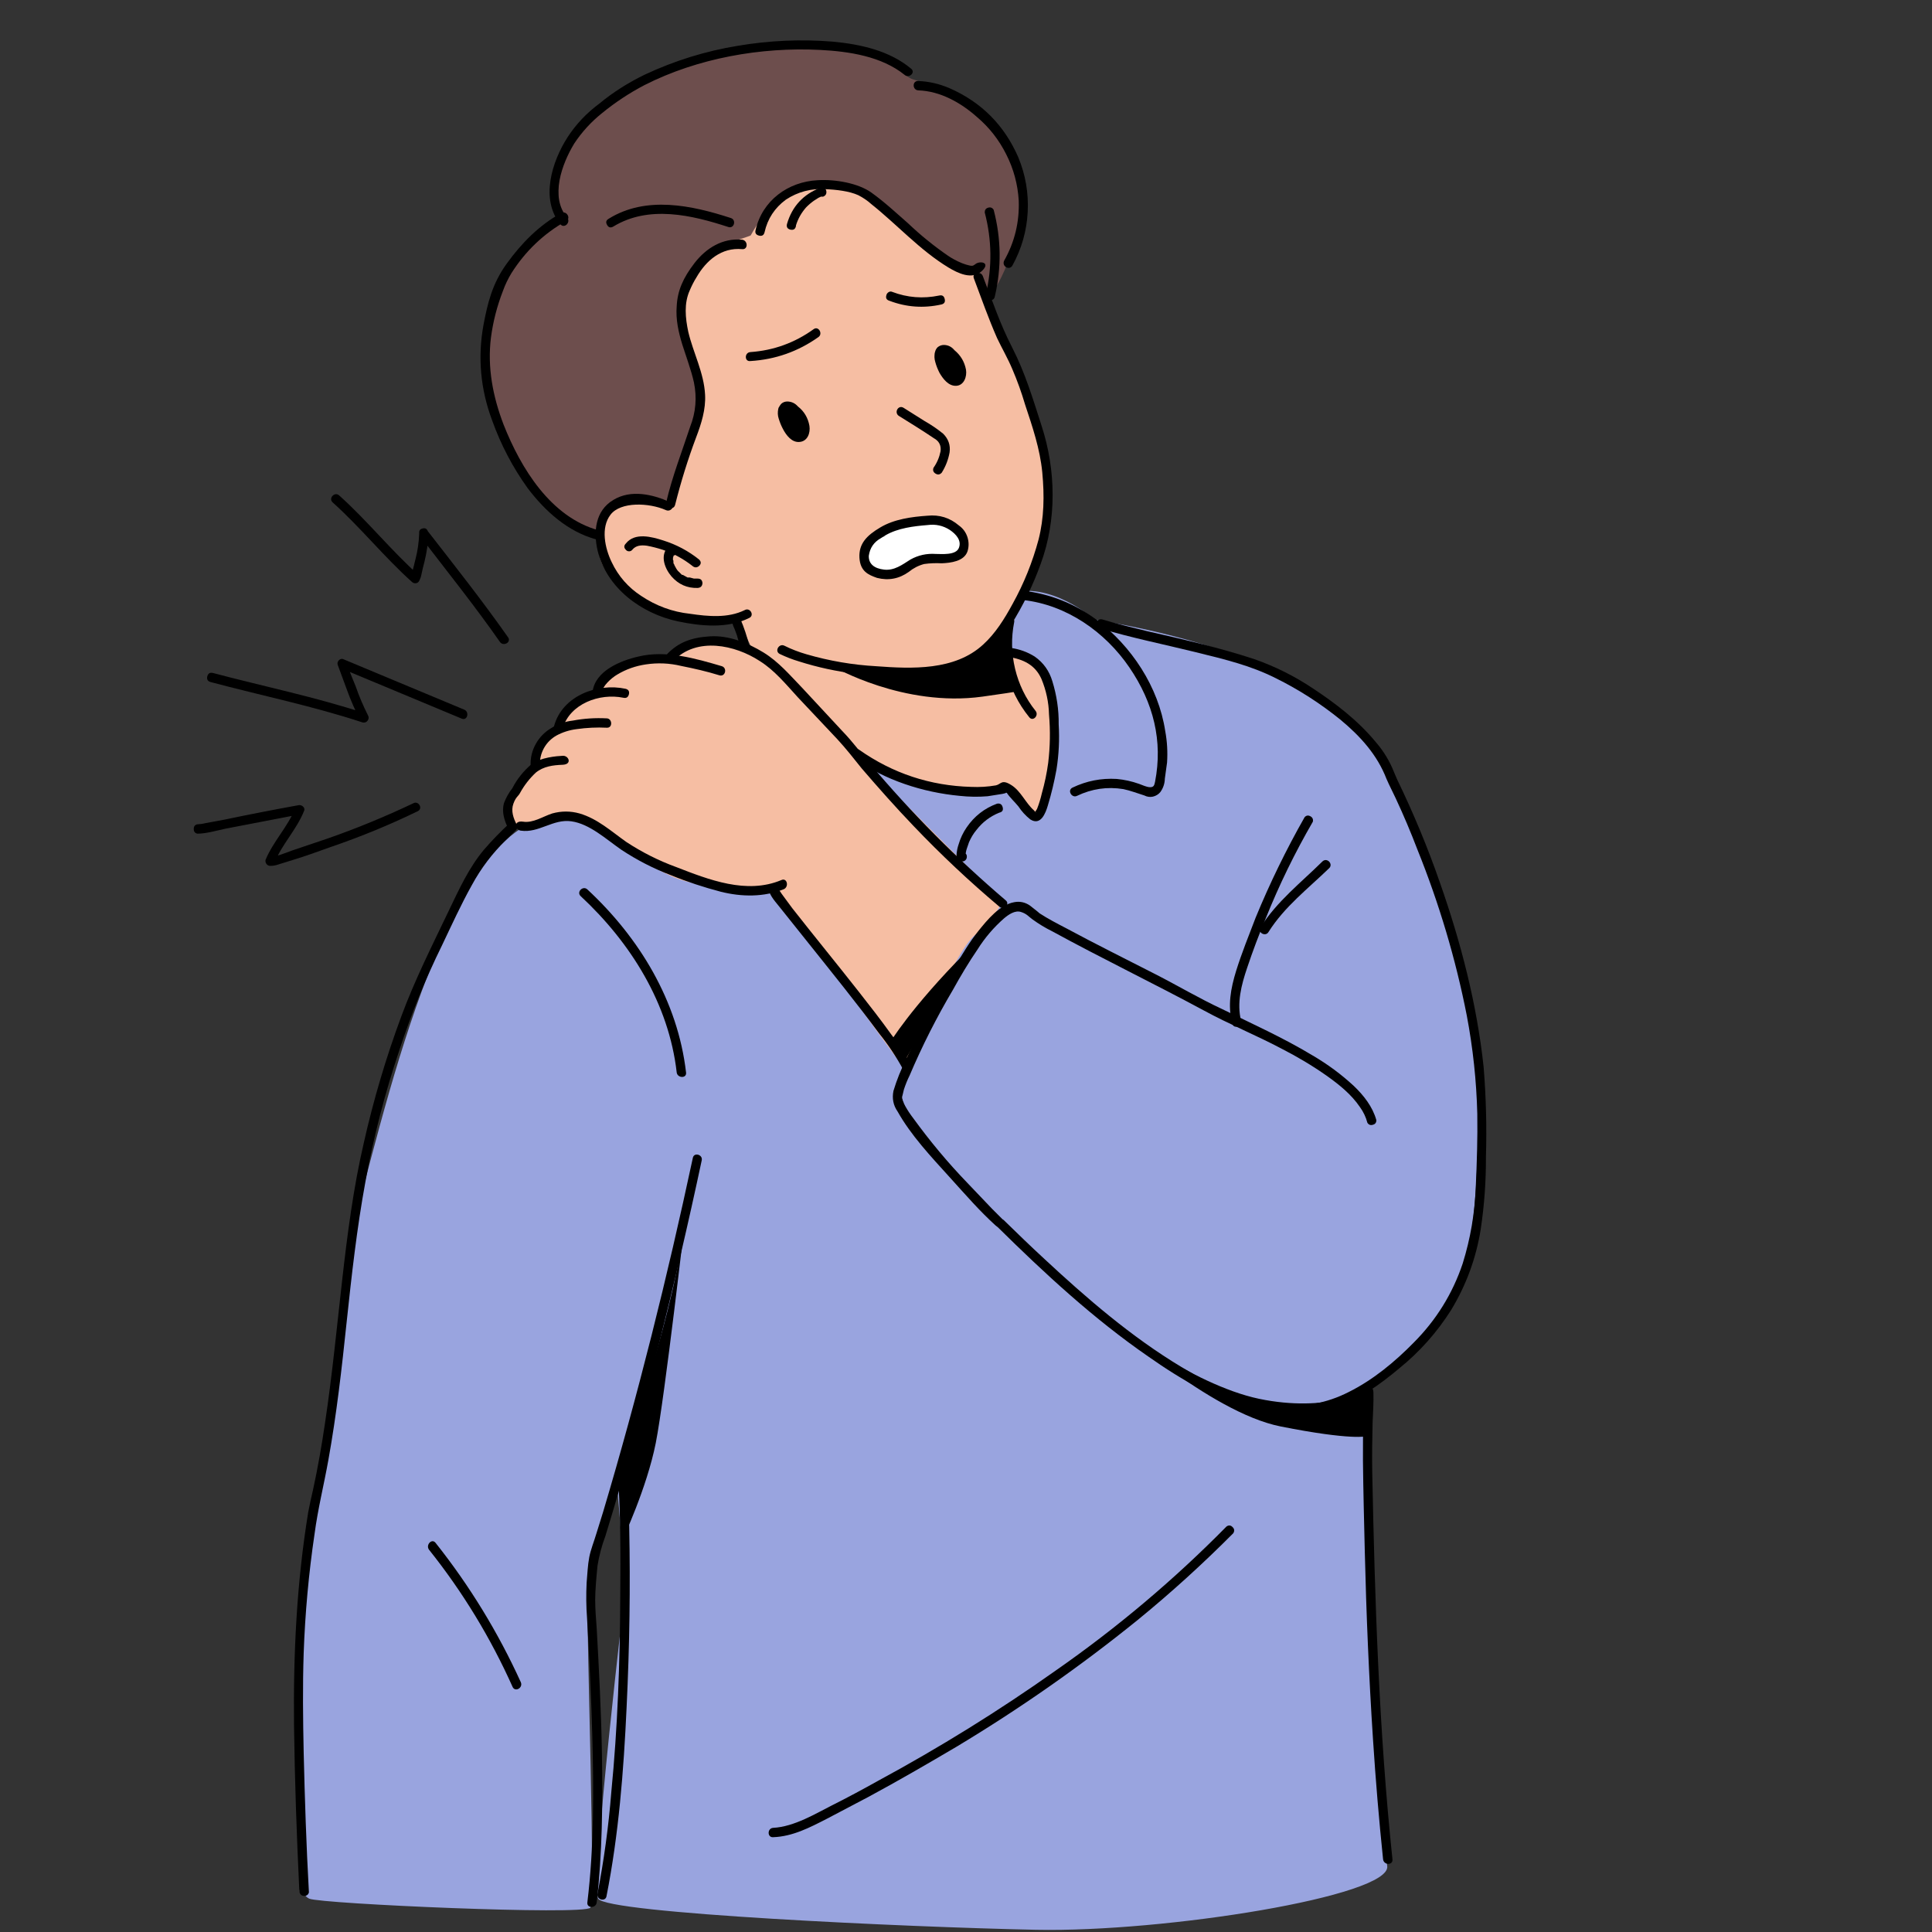
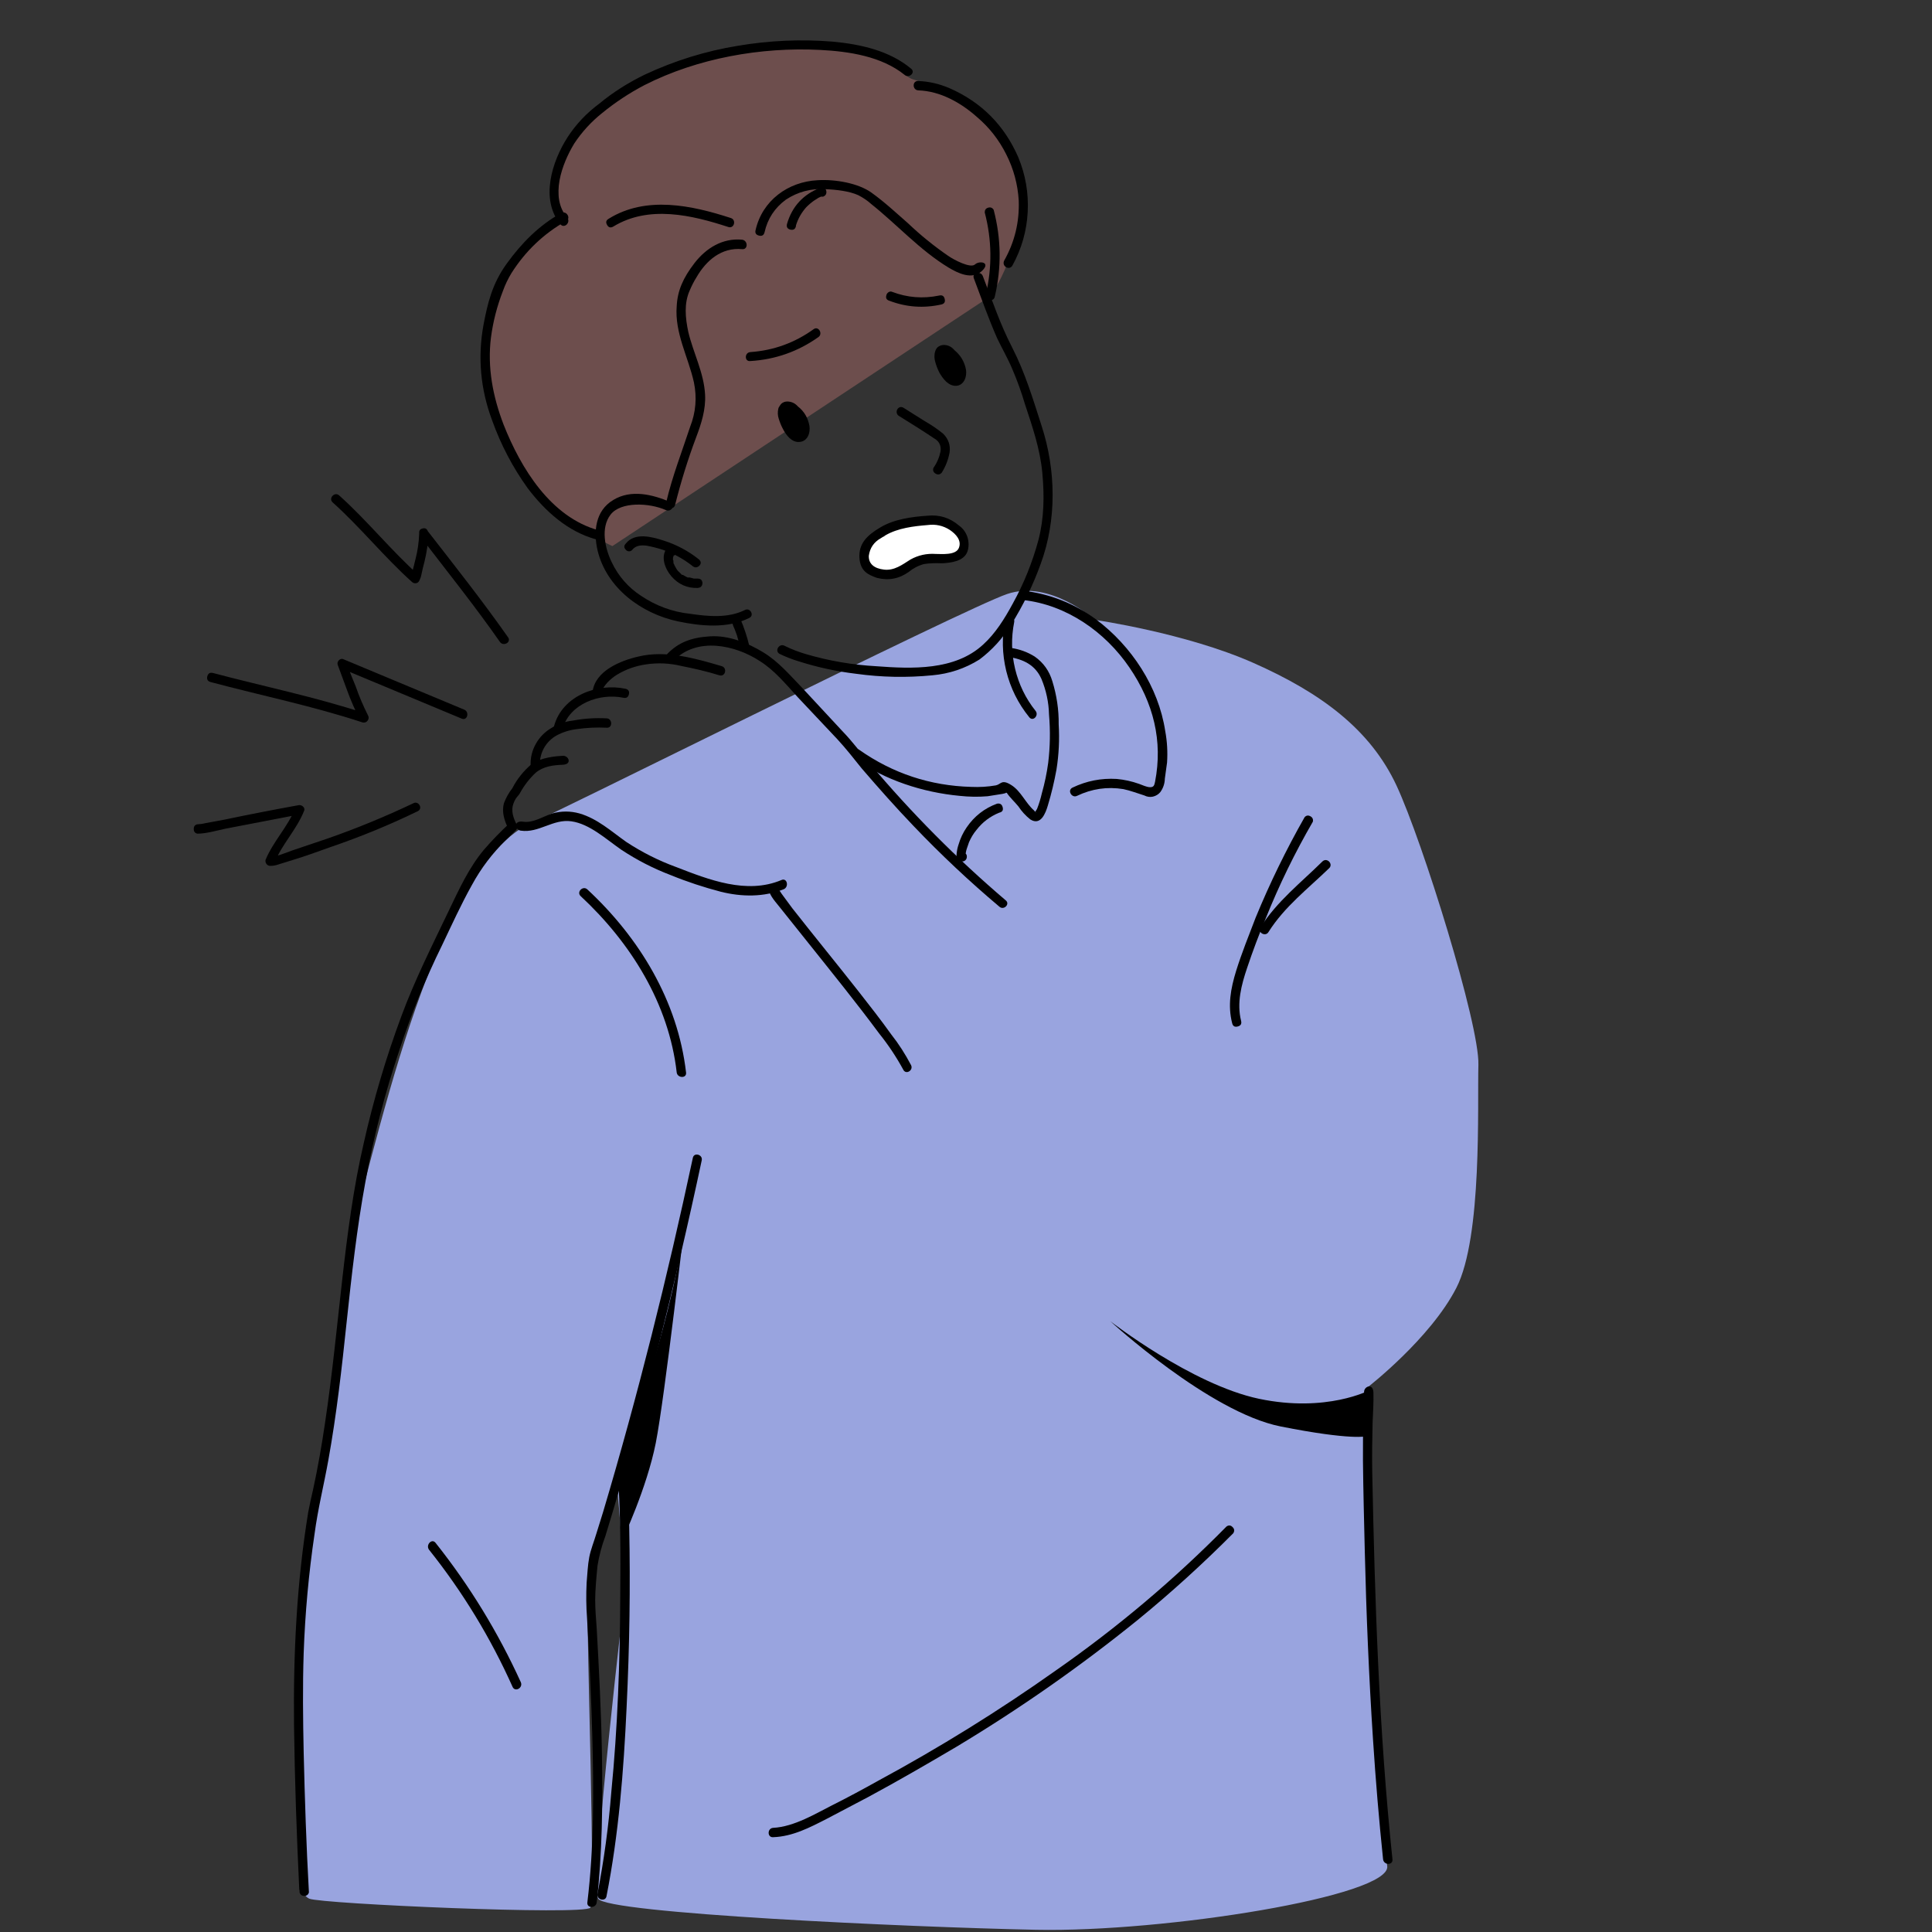
<svg xmlns="http://www.w3.org/2000/svg" version="1.0" preserveAspectRatio="xMidYMid meet" height="100" viewBox="0 0 75 75" zoomAndPan="magnify" width="100">
  <rect x="0" y="0" width="75" height="75" fill="#333333" stroke="none" />
  <defs>
    <clipPath id="19bde7098e">
      <path clip-rule="nonzero" d="M 11 22 L 57.75 22 L 57.75 75 L 11 75 Z M 11 22" />
    </clipPath>
    <clipPath id="099d98e50a">
      <path clip-rule="nonzero" d="M 18 1.516 L 40 1.516 L 40 22 L 18 22 Z M 18 1.516" />
    </clipPath>
    <clipPath id="e8dc59af8e">
-       <path clip-rule="nonzero" d="M 34 24 L 57.75 24 L 57.75 55 L 34 55 Z M 34 24" />
-     </clipPath>
+       </clipPath>
    <clipPath id="9a1ef45635">
      <path clip-rule="nonzero" d="M 21 1.516 L 36 1.516 L 36 9 L 21 9 Z M 21 1.516" />
    </clipPath>
    <clipPath id="ca212822aa">
      <path clip-rule="nonzero" d="M 7.5 31 L 17 31 L 17 34 L 7.5 34 Z M 7.5 31" />
    </clipPath>
  </defs>
  <g clip-path="url(#19bde7098e)">
    <path fill-rule="nonzero" fill-opacity="1" d="M 20.613 31.957 C 20.613 31.957 18.93 32.523 17.406 35.926 C 15.883 39.324 14.98 42.758 14.023 46.406 C 13.066 50.055 12.762 55.973 12.398 57.148 C 12.035 58.324 11.441 65.289 11.543 68.895 C 11.645 72.5 11.543 73.504 12.008 73.707 C 12.473 73.91 22.715 74.359 22.918 74.055 C 23.121 73.75 22.773 63.43 22.816 62.613 C 22.859 61.801 23.934 57.395 23.934 57.395 L 24.281 61.598 C 24.281 61.598 22.918 73.141 23.223 73.707 C 23.527 74.273 35.207 74.812 40.215 74.914 C 45.219 75.016 54.012 73.605 53.852 72.441 C 53.691 71.277 53.605 70.363 53.605 70.363 L 53.098 53.848 C 53.098 53.848 55.52 51.973 56.535 49.996 C 57.551 48.02 57.348 42.902 57.391 41.332 C 57.434 39.762 55.23 32.684 54.215 30.5 C 53.199 28.32 51.285 26.898 48.656 25.734 C 46.031 24.57 42.492 24.062 42.492 24.062 C 42.492 24.062 40.766 22.492 39.098 23.059 C 37.426 23.625 20.625 32.043 20.613 31.957 Z M 20.613 31.957" fill="#99a4df" />
  </g>
  <g clip-path="url(#099d98e50a)">
    <path fill-rule="nonzero" fill-opacity="1" d="M 23.773 21.199 C 23.773 21.199 20.336 19.715 19.336 16.312 C 18.332 12.91 19.234 10.035 21.859 8.566 C 21.859 8.566 20.539 5.527 24.848 3.246 C 27.531 1.82 31.188 1.574 33.363 1.98 C 34.656 2.227 35.062 2.953 35.41 3.07 C 36.383 3.375 39.098 4.262 39.504 6.895 C 39.91 9.523 38.441 11.5 38.441 11.5 Z M 23.773 21.199" fill="#6d4e4d" />
  </g>
-   <path fill-rule="nonzero" fill-opacity="1" d="M 29.145 9.133 C 29.086 9.234 26.676 9.598 26.457 11.922 C 26.242 14.25 27.344 14.148 26.953 16.242 C 26.559 18.336 25.938 19.453 25.938 19.453 C 25.938 19.453 24.516 18.887 23.816 19.484 C 23.121 20.078 22.977 21.504 23.602 22.246 C 24.223 22.984 25.297 24.078 26.879 24.078 C 28.461 24.078 28.723 24.18 28.723 24.18 L 29.215 25.238 C 29.215 25.238 27.824 24.602 27.039 24.918 C 26.254 25.238 26.051 25.543 26.051 25.543 C 26.051 25.543 24.688 25.59 24.051 25.98 C 23.68 26.238 23.422 26.582 23.281 27.012 C 23.281 27.012 22.047 27.145 21.598 28.203 C 21.598 28.203 20.613 28.773 20.816 29.832 C 20.816 29.832 19.652 30.852 19.652 31.605 C 19.652 32.363 20.496 32.059 20.613 31.957 C 20.727 31.855 21.801 31.492 22.367 31.707 C 22.934 31.926 24.586 33.336 26.039 34.004 C 27.488 34.676 29.984 34.355 29.984 34.355 C 29.984 34.355 34.918 41.316 35.062 41.391 C 35.207 41.461 37.035 36.926 37.848 36.301 C 38.66 35.676 38.906 34.879 38.98 35.023 C 39.051 35.168 33.117 29.164 33.117 29.164 C 33.117 29.164 34.961 30.328 36.816 30.602 C 38.676 30.879 39.008 30.473 39.152 30.648 C 39.301 30.82 39.922 31.809 40.168 31.637 C 40.418 31.461 41.055 29.09 41.055 27.828 C 41.055 26.562 40.418 25.805 39.965 25.66 C 39.684 25.582 39.414 25.477 39.152 25.34 L 39.504 23.305 C 39.504 23.305 40.734 21.285 40.734 19.527 C 40.734 17.766 40.215 15.805 39.504 14.32 C 38.793 12.84 37.805 10.297 37.805 10.297 C 37.805 10.297 36.789 10.512 35.73 9.352 C 34.672 8.188 31.508 4.93 29.145 9.133 Z M 29.145 9.133" fill="#f6bea3" />
  <path fill-rule="nonzero" fill-opacity="1" d="M 41.809 30.895 C 42.383 30.621 42.98 30.531 43.609 30.633 C 43.883 30.691 44.145 30.793 44.422 30.879 C 44.527 30.934 44.641 30.949 44.754 30.926 C 44.871 30.898 44.969 30.84 45.043 30.75 C 45.156 30.594 45.215 30.418 45.219 30.227 L 45.305 29.602 C 45.332 29.191 45.309 28.785 45.234 28.379 C 44.973 26.664 43.926 25.078 42.551 24.047 C 41.703 23.426 40.762 23.055 39.719 22.93 C 39.488 22.914 39.488 23.262 39.719 23.293 C 41.402 23.48 42.898 24.527 43.84 25.906 C 44.785 27.289 45.145 28.773 44.84 30.344 C 44.812 30.473 44.797 30.559 44.652 30.559 C 44.508 30.559 44.348 30.473 44.219 30.43 C 43.934 30.328 43.645 30.266 43.348 30.238 C 42.746 30.203 42.176 30.316 41.637 30.574 C 41.418 30.676 41.605 30.996 41.809 30.895 Z M 41.809 30.895" fill="#000000" />
  <path fill-rule="nonzero" fill-opacity="1" d="M 33.176 29.441 C 34.336 30.285 35.832 30.762 37.254 30.895 C 37.617 30.934 37.977 30.941 38.34 30.91 L 38.805 30.836 C 38.879 30.828 38.953 30.812 39.023 30.793 C 39.066 30.762 39.082 30.793 39.039 30.777 L 39.082 30.777 C 39.211 30.969 39.387 31.125 39.531 31.301 C 39.66 31.496 39.812 31.664 39.996 31.809 C 40.402 32.07 40.59 31.562 40.676 31.273 C 40.816 30.812 40.926 30.348 41.012 29.875 C 41.105 29.293 41.133 28.707 41.098 28.117 C 41.105 27.547 41.02 26.988 40.852 26.445 C 40.734 26.047 40.508 25.727 40.168 25.488 C 39.883 25.309 39.574 25.199 39.242 25.152 C 39.008 25.121 38.906 25.457 39.141 25.5 C 39.719 25.59 40.184 25.805 40.43 26.359 C 40.613 26.801 40.711 27.262 40.723 27.738 C 40.777 28.367 40.766 28.992 40.691 29.613 C 40.637 30.012 40.555 30.406 40.445 30.793 C 40.398 31 40.336 31.203 40.258 31.402 L 40.168 31.547 C 40.156 31.562 40.215 31.504 40.227 31.535 C 40.242 31.562 40.156 31.492 40.141 31.461 C 39.809 31.172 39.633 30.707 39.254 30.473 C 38.879 30.238 38.863 30.445 38.66 30.488 C 38.344 30.543 38.023 30.562 37.703 30.547 C 36.109 30.504 34.656 30.023 33.352 29.105 C 33.16 28.977 32.988 29.281 33.176 29.426 Z M 33.176 29.441" fill="#000000" />
  <path fill-rule="nonzero" fill-opacity="1" d="M 37.18 33.219 L 37.297 33.105 L 37.426 33.105 L 37.457 33.133 L 37.484 33.219 C 37.484 33.129 37.5 33.043 37.527 32.957 L 37.617 32.695 C 37.691 32.523 37.785 32.363 37.906 32.219 C 38.141 31.914 38.438 31.691 38.793 31.547 C 38.91 31.523 38.957 31.449 38.922 31.332 C 38.891 31.219 38.816 31.176 38.703 31.199 C 38.215 31.379 37.824 31.684 37.527 32.117 C 37.387 32.32 37.281 32.543 37.211 32.785 C 37.172 32.898 37.148 33.016 37.137 33.133 C 37.109 33.309 37.195 33.469 37.398 33.438 C 37.465 33.418 37.508 33.375 37.527 33.309 C 37.551 33.195 37.508 33.121 37.398 33.09 C 37.281 33.055 37.207 33.098 37.18 33.219 Z M 37.18 33.219" fill="#000000" />
  <path fill-rule="nonzero" fill-opacity="1" d="M 39.039 34.949 C 37.137 33.328 35.383 31.559 33.77 29.645 C 33.422 29.238 33.105 28.801 32.727 28.41 L 31.145 26.707 C 30.668 26.215 30.23 25.691 29.637 25.328 C 29.043 24.965 28.301 24.656 27.562 24.703 C 26.82 24.746 26.328 24.949 25.906 25.383 C 25.746 25.559 25.996 25.805 26.152 25.645 C 27.055 24.715 28.535 25.035 29.492 25.66 C 30.07 26.023 30.508 26.562 30.973 27.07 L 32.508 28.699 C 32.844 29.062 33.148 29.453 33.453 29.832 C 34.105 30.59 34.773 31.344 35.469 32.07 C 36.52 33.172 37.629 34.215 38.793 35.195 C 38.965 35.355 39.227 35.094 39.039 34.949 Z M 39.039 34.949" fill="#000000" />
  <path fill-rule="nonzero" fill-opacity="1" d="M 28.027 25.863 C 26.996 25.559 25.848 25.227 24.777 25.488 C 24.094 25.645 23.105 26.039 23.004 26.852 C 22.977 27.07 23.34 27.07 23.367 26.852 C 23.398 26.637 23.715 26.328 23.965 26.184 C 24.305 25.98 24.672 25.852 25.066 25.793 C 25.527 25.723 25.988 25.742 26.445 25.852 C 26.953 25.953 27.445 26.066 27.926 26.215 C 28.156 26.285 28.242 25.938 28.027 25.863 Z M 28.027 25.863" fill="#000000" />
  <path fill-rule="nonzero" fill-opacity="1" d="M 24.281 26.738 C 23.195 26.504 21.832 27.012 21.512 28.176 C 21.477 28.289 21.516 28.359 21.629 28.395 C 21.738 28.43 21.812 28.391 21.844 28.277 C 22.121 27.316 23.281 26.898 24.195 27.086 C 24.312 27.113 24.383 27.07 24.414 26.953 C 24.441 26.84 24.398 26.766 24.281 26.738 Z M 24.281 26.738" fill="#000000" />
  <path fill-rule="nonzero" fill-opacity="1" d="M 23.559 27.887 C 23.113 27.863 22.672 27.891 22.238 27.973 C 21.93 28.008 21.645 28.109 21.379 28.277 C 21.133 28.426 20.938 28.629 20.797 28.883 C 20.656 29.137 20.59 29.41 20.598 29.703 C 20.582 29.934 20.945 29.934 20.961 29.703 C 20.949 29.465 21.004 29.246 21.117 29.039 C 21.234 28.832 21.395 28.672 21.598 28.555 C 21.844 28.422 22.105 28.34 22.383 28.305 C 22.773 28.25 23.164 28.23 23.559 28.25 C 23.789 28.262 23.773 27.898 23.559 27.887 Z M 23.559 27.887" fill="#000000" />
  <path fill-rule="nonzero" fill-opacity="1" d="M 20.219 32.246 C 20.918 32.348 21.469 31.781 22.18 31.883 C 22.891 31.984 23.512 32.566 24.121 32.988 C 24.73 33.391 25.371 33.719 26.051 33.977 C 26.68 34.234 27.324 34.445 27.98 34.617 C 28.793 34.82 29.652 34.832 30.434 34.516 C 30.637 34.414 30.551 34.062 30.332 34.164 C 28.984 34.73 27.52 34.152 26.242 33.656 C 25.559 33.406 24.918 33.082 24.312 32.684 C 23.73 32.273 23.195 31.781 22.496 31.578 C 22.145 31.48 21.793 31.48 21.438 31.578 C 21.074 31.695 20.699 31.957 20.309 31.898 C 19.914 31.84 19.988 32.219 20.219 32.246 Z M 20.219 32.246" fill="#000000" />
  <path fill-rule="nonzero" fill-opacity="1" d="M 29.84 34.5 C 29.855 34.762 30.145 35.051 30.289 35.242 L 31.391 36.621 C 32.32 37.785 33.25 38.934 34.133 40.125 C 34.484 40.562 34.793 41.027 35.062 41.52 C 35.164 41.738 35.469 41.551 35.367 41.348 C 35.145 40.926 34.891 40.527 34.598 40.156 C 34.191 39.586 33.77 39.051 33.336 38.496 C 32.48 37.406 31.609 36.344 30.754 35.254 L 30.348 34.703 L 30.23 34.527 L 30.188 34.469 C 30.188 34.457 30.203 34.469 30.203 34.5 C 30.188 34.266 29.824 34.266 29.84 34.5 Z M 29.84 34.5" fill="#000000" />
  <g clip-path="url(#e8dc59af8e)">
-     <path fill-rule="nonzero" fill-opacity="1" d="M 42.707 24.395 C 43.914 24.758 45.16 25.008 46.395 25.312 C 47.629 25.617 48.543 25.836 49.527 26.328 C 50.426 26.773 51.262 27.312 52.039 27.941 C 52.809 28.582 53.461 29.297 53.824 30.238 C 53.938 30.5 54.07 30.75 54.184 30.996 C 54.488 31.648 54.766 32.305 55.027 32.988 C 55.867 35.074 56.508 37.219 56.941 39.426 C 57.18 40.688 57.316 41.957 57.348 43.234 C 57.363 44.18 57.332 45.141 57.289 46.086 C 57.25 47.098 57.082 48.086 56.781 49.051 C 56.387 50.223 55.754 51.242 54.883 52.117 C 54.156 52.859 53.301 53.57 52.355 54.039 C 51.496 54.477 50.59 54.641 49.629 54.531 C 48.281 54.387 47.004 53.762 45.855 53.062 C 43.926 51.902 42.188 50.402 40.547 48.875 C 40.012 48.383 39.488 47.875 38.965 47.363 C 38.848 47.25 38.602 47.363 38.676 47.539 L 38.676 47.496 L 38.762 47.336 L 38.906 47.336 C 38.949 47.352 38.98 47.395 38.938 47.352 L 38.516 46.93 L 37.559 45.926 C 36.797 45.137 36.098 44.297 35.453 43.41 C 35.336 43.258 35.23 43.098 35.137 42.93 C 35.105 42.875 35.082 42.816 35.062 42.758 C 35.047 42.73 35.035 42.699 35.035 42.668 C 35.02 42.641 35.02 42.641 35.02 42.625 C 35.016 42.59 35.02 42.559 35.035 42.523 C 35.047 42.453 35.078 42.363 35.09 42.293 C 35.152 42.105 35.223 41.926 35.309 41.754 C 35.797 40.605 36.359 39.496 36.992 38.426 C 37.281 37.902 37.602 37.363 37.949 36.855 C 38.234 36.402 38.578 36 38.98 35.648 C 39.152 35.504 39.402 35.328 39.633 35.402 C 39.863 35.473 39.938 35.59 40.082 35.691 C 40.324 35.867 40.582 36.023 40.852 36.156 C 42.797 37.219 44.785 38.176 46.727 39.223 C 47.715 39.762 48.758 40.184 49.746 40.707 C 50.359 41.02 50.949 41.371 51.516 41.77 C 51.98 42.102 52.457 42.48 52.793 42.977 C 52.926 43.16 53.023 43.363 53.082 43.586 C 53.133 43.664 53.203 43.691 53.293 43.664 C 53.387 43.641 53.43 43.578 53.43 43.484 C 53.285 42.961 52.938 42.523 52.559 42.16 C 52.066 41.703 51.531 41.309 50.949 40.969 C 49.816 40.285 48.613 39.746 47.426 39.164 C 46.555 38.758 45.727 38.266 44.871 37.828 C 43.711 37.234 42.535 36.652 41.375 36.027 C 41.039 35.852 40.676 35.664 40.359 35.457 L 40.258 35.371 L 39.98 35.152 C 39.797 35.027 39.594 34.98 39.371 35.023 C 38.805 35.125 38.328 35.707 37.98 36.141 C 37.629 36.578 37.34 37.074 37.051 37.551 C 36.359 38.703 35.734 39.891 35.18 41.113 C 34.977 41.512 34.812 41.922 34.684 42.348 C 34.625 42.641 34.676 42.906 34.844 43.148 C 35.367 44.078 36.137 44.895 36.848 45.68 C 37.559 46.465 38.008 46.988 38.645 47.57 C 38.734 47.641 38.805 47.715 38.938 47.656 C 38.996 47.617 39.023 47.566 39.023 47.496 L 39.023 47.453 L 38.719 47.625 C 40.547 49.43 42.461 51.203 44.594 52.672 C 45.855 53.559 47.266 54.387 48.773 54.75 C 49.812 55.02 50.844 54.988 51.863 54.648 C 52.777 54.312 53.574 53.746 54.316 53.121 C 55.113 52.477 55.785 51.719 56.332 50.855 C 56.918 49.887 57.301 48.844 57.48 47.727 C 57.621 46.793 57.688 45.852 57.684 44.906 C 57.719 43.742 57.688 42.582 57.594 41.418 C 57.332 38.977 56.711 36.578 55.898 34.266 C 55.426 32.902 54.871 31.57 54.242 30.27 L 54.129 30.008 C 53.957 29.562 53.715 29.16 53.402 28.801 C 52.719 27.973 51.848 27.305 50.965 26.723 C 50.258 26.25 49.5 25.871 48.699 25.59 C 47.324 25.137 45.914 24.816 44.508 24.496 C 43.926 24.352 43.363 24.223 42.797 24.047 C 42.68 24.02 42.605 24.062 42.578 24.18 C 42.551 24.293 42.594 24.367 42.707 24.395 Z M 42.707 24.395" fill="#000000" />
-   </g>
+     </g>
  <path fill-rule="nonzero" fill-opacity="1" d="M 49.238 36.188 C 49.863 35.195 50.777 34.5 51.602 33.699 C 51.762 33.539 51.516 33.277 51.34 33.438 C 50.5 34.266 49.57 34.992 48.934 35.996 C 48.801 36.199 49.121 36.375 49.238 36.188 Z M 49.238 36.188" fill="#000000" />
  <path fill-rule="nonzero" fill-opacity="1" d="M 11.992 73.461 C 11.891 71.656 11.832 69.84 11.789 68.035 C 11.762 66.742 11.746 65.465 11.789 64.168 C 11.844 62.621 11.984 61.078 12.211 59.547 C 12.34 58.574 12.574 57.645 12.746 56.684 C 13.066 54.91 13.27 53.105 13.457 51.32 C 13.648 49.531 13.852 47.684 14.184 45.883 C 14.5 44.145 14.941 42.438 15.504 40.766 C 15.961 39.371 16.512 38.012 17.16 36.695 C 17.535 35.91 17.898 35.109 18.32 34.355 C 18.672 33.707 19.113 33.125 19.641 32.609 L 20.031 32.23 C 20.086 32.164 20.098 32.094 20.059 32.012 C 19.93 31.766 19.828 31.477 19.93 31.199 C 20.031 30.922 20.117 30.922 20.191 30.777 C 20.352 30.484 20.555 30.223 20.801 29.992 C 21.105 29.746 21.469 29.703 21.844 29.688 C 22.223 29.672 22.078 29.324 21.844 29.34 C 21.613 29.352 20.988 29.398 20.625 29.672 C 20.32 29.934 20.07 30.246 19.887 30.602 C 19.75 30.777 19.645 30.965 19.566 31.172 C 19.465 31.52 19.582 31.867 19.742 32.188 L 19.77 31.969 C 19.422 32.293 19.094 32.629 18.785 32.988 C 18.203 33.684 17.824 34.516 17.434 35.328 C 16.781 36.695 16.098 38.047 15.578 39.457 C 14.984 41.059 14.5 42.691 14.125 44.355 C 13.719 46.102 13.488 47.887 13.285 49.676 C 13.082 51.465 12.895 53.398 12.617 55.242 C 12.488 56.117 12.34 56.973 12.152 57.832 C 12.082 58.121 12.023 58.414 11.965 58.703 C 11.516 61.453 11.383 64.215 11.414 66.988 C 11.441 69.098 11.516 71.219 11.617 73.344 C 11.629 73.379 11.633 73.418 11.629 73.461 C 11.656 73.551 11.719 73.598 11.812 73.598 C 11.906 73.598 11.969 73.551 11.992 73.461 Z M 11.992 73.461" fill="#000000" />
  <path fill-rule="nonzero" fill-opacity="1" d="M 16.652 60.156 C 17.961 61.797 19.043 63.574 19.902 65.492 C 20.004 65.695 20.309 65.523 20.219 65.305 C 19.336 63.367 18.234 61.562 16.91 59.895 C 16.766 59.707 16.52 59.969 16.652 60.156 Z M 16.652 60.156" fill="#000000" />
  <path fill-rule="nonzero" fill-opacity="1" d="M 26.895 44.953 C 25.906 49.574 24.762 54.168 23.41 58.703 L 23.152 59.531 C 23.062 59.836 22.934 60.145 22.875 60.449 C 22.816 60.754 22.801 61.117 22.773 61.438 C 22.75 61.898 22.754 62.359 22.789 62.816 C 22.875 64.328 22.949 65.84 22.992 67.367 C 23.051 69.52 23.062 71.699 22.801 73.852 C 22.773 74.086 23.137 74.086 23.164 73.852 C 23.383 71.945 23.398 70.016 23.367 68.094 C 23.34 66.465 23.254 64.84 23.164 63.211 C 23.137 62.848 23.105 62.469 23.105 62.105 C 23.105 61.742 23.152 61.219 23.195 60.781 C 23.258 60.391 23.359 60.008 23.5 59.633 C 24.238 57.234 24.906 54.809 25.531 52.367 C 26.152 49.922 26.719 47.496 27.242 45.039 C 27.285 44.82 26.938 44.719 26.895 44.953 Z M 26.895 44.953" fill="#000000" />
  <path fill-rule="nonzero" fill-opacity="1" d="M 23.965 56.93 C 24.094 58.617 24.094 60.316 24.078 62.004 C 24.066 64.535 23.977 67.062 23.73 69.578 C 23.625 70.902 23.445 72.215 23.195 73.516 C 23.152 73.75 23.5 73.836 23.543 73.617 C 24.02 71.207 24.211 68.734 24.324 66.293 C 24.441 63.852 24.473 61.609 24.426 59.27 C 24.398 58.5 24.383 57.715 24.324 56.93 C 24.312 56.699 23.949 56.699 23.965 56.93 Z M 23.965 56.93" fill="#000000" />
  <path fill-rule="nonzero" fill-opacity="1" d="M 30.012 71.32 C 30.77 71.293 31.434 70.945 32.09 70.609 L 33.715 69.754 C 34.875 69.129 36.004 68.473 37.137 67.805 C 39.594 66.328 41.934 64.691 44.16 62.891 C 45.457 61.832 46.695 60.707 47.875 59.52 C 47.93 59.434 47.922 59.352 47.848 59.281 C 47.777 59.207 47.699 59.199 47.613 59.258 C 45.574 61.328 43.363 63.191 40.98 64.852 C 38.77 66.418 36.473 67.84 34.09 69.129 C 33.496 69.461 32.902 69.781 32.293 70.086 C 31.684 70.391 30.84 70.914 30.012 70.957 C 29.781 70.973 29.781 71.336 30.012 71.32 Z M 30.012 71.32" fill="#000000" />
  <path fill-rule="nonzero" fill-opacity="1" d="M 52.953 54.051 C 52.965 54.371 52.938 54.691 52.922 55.012 C 52.91 55.578 52.91 56.145 52.91 56.711 C 52.922 57.875 52.953 59.039 52.98 60.188 C 53.039 62.645 53.141 65.102 53.301 67.543 C 53.402 69.098 53.531 70.641 53.691 72.18 C 53.723 72.414 54.082 72.414 54.055 72.18 C 53.531 67.18 53.371 62.164 53.27 57.148 C 53.258 56.496 53.27 55.855 53.285 55.199 C 53.301 54.824 53.328 54.43 53.316 54.051 C 53.301 53.676 52.938 53.82 52.953 54.051 Z M 52.953 54.051" fill="#000000" />
  <path fill-rule="nonzero" fill-opacity="1" d="M 30.262 25.383 C 30.504 25.5 30.754 25.598 31.016 25.676 C 31.738 25.906 32.48 26.066 33.234 26.156 C 34.219 26.293 35.207 26.312 36.195 26.215 C 36.852 26.156 37.461 25.953 38.023 25.602 C 38.512 25.234 38.918 24.789 39.242 24.266 C 39.715 23.512 40.102 22.719 40.402 21.883 C 41.027 20.18 40.996 18.246 40.43 16.516 C 40.098 15.484 39.793 14.469 39.301 13.508 C 38.805 12.547 38.516 11.648 38.152 10.715 C 38.066 10.5 37.719 10.586 37.805 10.805 C 38.094 11.574 38.371 12.359 38.703 13.117 C 38.895 13.523 39.125 13.914 39.301 14.336 C 39.492 14.781 39.656 15.238 39.793 15.703 C 40.082 16.574 40.371 17.418 40.461 18.336 C 40.547 19.25 40.531 20.109 40.316 20.949 C 40.082 21.82 39.75 22.648 39.312 23.438 C 38.996 24.02 38.645 24.586 38.168 25.02 C 37.066 26.039 35.395 25.965 34.02 25.863 C 33.098 25.812 32.191 25.656 31.305 25.398 C 31.008 25.312 30.723 25.203 30.449 25.066 C 30.246 24.965 30.059 25.27 30.262 25.383 Z M 30.262 25.383" fill="#000000" />
  <path fill-rule="nonzero" fill-opacity="1" d="M 26.039 19.496 C 25.328 19.191 24.5 18.988 23.805 19.41 C 23.105 19.832 23.035 20.633 23.195 21.359 C 23.543 22.824 24.891 23.816 26.312 24.121 C 27.215 24.309 28.242 24.41 29.086 23.988 C 29.301 23.887 29.113 23.566 28.91 23.684 C 28.258 24.004 27.488 23.93 26.793 23.828 C 26.102 23.754 25.469 23.52 24.891 23.133 C 24.387 22.805 24.004 22.367 23.746 21.824 C 23.484 21.285 23.309 20.484 23.703 19.977 C 24.094 19.469 25.195 19.512 25.848 19.801 C 26.066 19.902 26.242 19.586 26.039 19.496 Z M 26.039 19.496" fill="#000000" />
  <path fill-rule="nonzero" fill-opacity="1" d="M 24.543 21.344 C 24.688 21.168 24.891 21.156 25.109 21.184 C 25.32 21.223 25.527 21.277 25.734 21.344 C 26.148 21.488 26.531 21.695 26.879 21.969 C 26.965 22.043 27.055 22.043 27.141 21.969 C 27.223 21.887 27.223 21.805 27.141 21.723 C 26.723 21.387 26.258 21.141 25.746 20.98 C 25.297 20.836 24.645 20.66 24.297 21.098 C 24.215 21.18 24.215 21.262 24.297 21.344 C 24.328 21.383 24.371 21.402 24.422 21.402 C 24.469 21.402 24.512 21.383 24.543 21.344 Z M 24.543 21.344" fill="#000000" />
  <path fill-rule="nonzero" fill-opacity="1" d="M 25.922 21.242 C 25.617 21.574 25.805 22.07 26.066 22.375 C 26.336 22.684 26.672 22.836 27.082 22.824 C 27.199 22.816 27.262 22.754 27.27 22.637 C 27.262 22.52 27.199 22.461 27.082 22.461 L 26.922 22.461 C 26.953 22.461 26.895 22.449 26.895 22.449 L 26.777 22.418 L 26.691 22.418 L 26.504 22.316 L 26.473 22.316 L 26.355 22.199 C 26.309 22.16 26.273 22.109 26.242 22.055 C 26.227 22.02 26.207 21.984 26.184 21.953 C 26.168 21.926 26.199 21.969 26.184 21.938 C 26.168 21.91 26.168 21.895 26.152 21.883 C 26.141 21.867 26.141 21.809 26.141 21.766 C 26.141 21.723 26.125 21.781 26.125 21.734 L 26.125 21.648 C 26.137 21.633 26.141 21.613 26.141 21.59 C 26.152 21.59 26.152 21.574 26.152 21.562 L 26.184 21.562 C 26.266 21.48 26.266 21.398 26.184 21.312 C 26.098 21.23 26.008 21.23 25.922 21.312 Z M 25.922 21.242" fill="#000000" />
  <path fill-rule="nonzero" fill-opacity="1" d="M 36.426 13.711 C 36.402 13.809 36.406 13.906 36.441 14.004 C 36.488 14.223 36.578 14.422 36.715 14.598 C 36.773 14.672 36.84 14.734 36.918 14.785 C 37.008 14.836 37.098 14.844 37.195 14.816 C 37.324 14.742 37.387 14.629 37.383 14.48 C 37.383 14.301 37.328 14.137 37.223 13.988 C 37.125 13.848 37.008 13.723 36.875 13.609 C 36.824 13.574 36.773 13.547 36.715 13.523 C 36.645 13.512 36.574 13.523 36.512 13.566 C 36.461 13.602 36.43 13.648 36.426 13.711 Z M 36.426 13.711" fill="#000000" />
  <path fill-rule="nonzero" fill-opacity="1" d="M 36.297 13.668 C 36.262 13.801 36.27 13.93 36.309 14.059 C 36.348 14.203 36.402 14.336 36.469 14.469 C 36.602 14.699 36.816 14.992 37.121 14.977 C 37.426 14.961 37.543 14.613 37.5 14.352 C 37.441 14.043 37.293 13.793 37.051 13.594 C 36.945 13.465 36.812 13.395 36.645 13.391 C 36.551 13.391 36.469 13.422 36.398 13.48 C 36.348 13.531 36.312 13.594 36.297 13.668 C 36.262 13.758 36.289 13.816 36.383 13.844 C 36.473 13.863 36.523 13.832 36.543 13.742 L 36.586 13.684 C 36.617 13.66 36.648 13.648 36.688 13.652 L 36.715 13.652 L 36.762 13.684 L 36.891 13.785 C 37.055 13.93 37.168 14.109 37.223 14.32 C 37.254 14.422 37.27 14.672 37.094 14.684 C 36.918 14.699 36.789 14.453 36.715 14.32 C 36.664 14.219 36.613 14.113 36.57 14.004 C 36.547 13.91 36.539 13.82 36.543 13.727 C 36.602 13.582 36.34 13.508 36.297 13.668 Z M 36.297 13.668" fill="#000000" />
  <path fill-rule="nonzero" fill-opacity="1" d="M 30.348 15.906 C 30.32 16.004 30.328 16.102 30.363 16.195 C 30.414 16.414 30.508 16.613 30.637 16.793 C 30.695 16.871 30.77 16.934 30.855 16.98 C 30.938 17.027 31.023 17.039 31.117 17.012 C 31.254 16.938 31.316 16.82 31.305 16.664 C 31.301 16.484 31.246 16.324 31.145 16.184 C 31.047 16.039 30.934 15.914 30.797 15.805 C 30.75 15.762 30.699 15.73 30.637 15.719 C 30.562 15.707 30.496 15.719 30.434 15.762 C 30.383 15.793 30.352 15.844 30.348 15.906 Z M 30.348 15.906" fill="#000000" />
  <path fill-rule="nonzero" fill-opacity="1" d="M 30.215 15.863 C 30.184 15.996 30.188 16.125 30.23 16.254 C 30.273 16.391 30.324 16.523 30.391 16.648 C 30.52 16.895 30.738 17.188 31.043 17.156 C 31.348 17.129 31.465 16.809 31.422 16.531 C 31.367 16.223 31.219 15.969 30.973 15.777 C 30.863 15.652 30.727 15.59 30.566 15.586 C 30.477 15.586 30.398 15.613 30.332 15.672 C 30.281 15.727 30.242 15.793 30.215 15.863 C 30.191 15.945 30.223 16.004 30.305 16.039 C 30.391 16.051 30.445 16.016 30.477 15.934 C 30.48 15.914 30.492 15.895 30.508 15.879 C 30.535 15.855 30.57 15.844 30.609 15.848 L 30.637 15.848 L 30.68 15.879 L 30.812 15.98 C 30.98 16.125 31.098 16.305 31.16 16.516 C 31.176 16.617 31.188 16.867 31.027 16.879 C 30.871 16.895 30.711 16.648 30.637 16.516 C 30.582 16.414 30.539 16.309 30.508 16.195 C 30.469 16.109 30.457 16.016 30.477 15.922 C 30.496 15.832 30.465 15.781 30.375 15.762 C 30.289 15.742 30.234 15.777 30.215 15.863 Z M 30.215 15.863" fill="#000000" />
-   <path fill-rule="nonzero" fill-opacity="1" d="M 39.199 24.324 C 39.199 24.324 37.18 26.941 32.348 25.879 C 32.348 25.879 35.078 27.465 38.137 27.043 C 39.793 26.809 39.633 26.824 39.504 26.75 C 39.371 26.68 39.285 26.066 39.051 25.602 C 38.965 25.43 39.199 24.324 39.199 24.324 Z M 39.199 24.324" fill="#000000" />
  <path fill-rule="nonzero" fill-opacity="1" d="M 29.129 14.016 C 30.098 13.957 30.977 13.648 31.77 13.086 C 31.957 12.957 31.77 12.637 31.582 12.781 C 30.848 13.309 30.027 13.605 29.129 13.668 C 28.895 13.684 28.895 14.047 29.129 14.016 Z M 29.129 14.016" fill="#000000" />
  <path fill-rule="nonzero" fill-opacity="1" d="M 34.527 11.676 C 35.184 11.926 35.855 11.973 36.543 11.82 C 36.66 11.793 36.703 11.719 36.672 11.602 C 36.645 11.488 36.57 11.445 36.457 11.473 C 35.832 11.602 35.223 11.555 34.629 11.328 C 34.539 11.285 34.426 11.371 34.41 11.457 C 34.375 11.57 34.414 11.641 34.527 11.676 Z M 34.527 11.676" fill="#000000" />
  <path fill-rule="nonzero" fill-opacity="1" d="M 34.887 16.141 C 35.352 16.43 35.801 16.707 36.254 17.012 C 36.453 17.121 36.543 17.293 36.512 17.52 C 36.465 17.754 36.375 17.965 36.238 18.16 C 36.203 18.258 36.23 18.332 36.32 18.387 C 36.41 18.441 36.488 18.426 36.559 18.348 C 36.711 18.105 36.812 17.844 36.863 17.562 C 36.902 17.281 36.816 17.039 36.613 16.836 C 36.387 16.652 36.145 16.488 35.891 16.344 L 35.078 15.832 C 34.875 15.703 34.699 16.008 34.887 16.141 Z M 34.887 16.141" fill="#000000" />
  <path fill-rule="nonzero" fill-opacity="1" d="M 36.004 20.195 C 36.539 20.129 36.973 20.301 37.312 20.719 C 37.438 20.934 37.457 21.156 37.371 21.387 C 37.328 21.461 37.27 21.512 37.195 21.547 C 36.73 21.809 36.105 21.574 35.598 21.781 C 35.441 21.867 35.293 21.965 35.148 22.07 C 34.875 22.25 34.574 22.32 34.25 22.289 C 33.898 22.246 33.672 22.059 33.566 21.723 C 33.48 21.414 33.742 20.906 34.176 20.688 C 34.176 20.688 34.641 20.312 36.004 20.195 Z M 36.004 20.195" fill="#ffffff" />
  <path fill-rule="nonzero" fill-opacity="1" d="M 36.004 20.383 C 36.32 20.34 36.609 20.402 36.875 20.574 C 37.109 20.734 37.34 20.98 37.223 21.27 C 37.109 21.562 36.559 21.504 36.324 21.504 C 35.977 21.48 35.645 21.551 35.34 21.723 C 35.02 21.926 34.715 22.156 34.324 22.113 C 33.93 22.07 33.715 21.883 33.727 21.574 C 33.77 21.27 33.926 21.043 34.191 20.895 L 34.309 20.82 C 34.277 20.836 34.266 20.848 34.293 20.836 L 34.379 20.777 C 34.859 20.5 35.469 20.426 36.004 20.383 C 36.238 20.355 36.238 20.008 36.004 20.02 C 35.395 20.062 34.715 20.152 34.176 20.473 C 33.641 20.789 33.336 21.109 33.363 21.648 C 33.395 22.188 33.715 22.316 34.047 22.434 C 34.492 22.547 34.906 22.469 35.281 22.199 C 35.457 22.055 35.656 21.953 35.875 21.895 C 36.102 21.863 36.328 21.855 36.559 21.867 C 36.906 21.852 37.426 21.793 37.559 21.402 C 37.617 21.215 37.613 21.031 37.555 20.848 C 37.492 20.66 37.383 20.512 37.223 20.398 C 36.871 20.098 36.465 19.973 36.004 20.02 C 35.773 20.035 35.773 20.398 36.004 20.383 Z M 36.004 20.383" fill="#000000" />
  <path fill-rule="nonzero" fill-opacity="1" d="M 28.809 9.305 C 28.055 9.234 27.418 9.625 26.965 10.207 C 26.516 10.789 26.301 11.285 26.27 11.879 C 26.184 12.926 26.719 13.855 26.938 14.844 C 27.059 15.43 27.012 16.004 26.793 16.562 C 26.473 17.535 26.098 18.492 25.863 19.496 C 25.836 19.613 25.879 19.688 25.996 19.715 C 26.109 19.746 26.184 19.699 26.211 19.586 C 26.434 18.699 26.703 17.832 27.023 16.98 C 27.227 16.445 27.402 15.891 27.371 15.324 C 27.328 14.469 26.91 13.695 26.719 12.883 C 26.605 12.344 26.547 11.777 26.777 11.27 C 26.852 11.094 26.938 10.922 27.039 10.762 C 27.418 10.105 28.012 9.598 28.809 9.672 C 29.043 9.699 29.043 9.336 28.809 9.305 Z M 28.809 9.305" fill="#000000" />
  <path fill-rule="nonzero" fill-opacity="1" d="M 23.238 20.586 C 21.379 20.078 20.219 18.176 19.551 16.488 C 19.133 15.398 18.914 14.266 19.059 13.102 C 19.141 12.48 19.297 11.879 19.523 11.297 C 19.609 11.055 19.723 10.82 19.855 10.602 C 20.395 9.75 21.102 9.074 21.977 8.578 C 22.18 8.477 21.988 8.156 21.785 8.273 C 20.93 8.738 20.234 9.453 19.668 10.238 C 19.102 11.023 18.93 11.777 18.77 12.605 C 18.539 13.871 18.652 15.109 19.102 16.312 C 19.438 17.254 19.898 18.133 20.48 18.945 C 21.164 19.848 22.035 20.633 23.137 20.938 C 23.23 20.938 23.293 20.891 23.316 20.801 C 23.344 20.707 23.316 20.637 23.238 20.586 Z M 23.238 20.586" fill="#000000" />
  <path fill-rule="nonzero" fill-opacity="1" d="M 29.68 9.016 C 29.797 8.492 30.074 8.07 30.508 7.75 C 30.973 7.445 31.488 7.309 32.043 7.344 C 32.449 7.359 32.973 7.418 33.32 7.578 C 33.504 7.672 33.676 7.789 33.828 7.926 C 34.832 8.727 35.715 9.715 36.816 10.383 C 37.18 10.602 37.73 10.875 38.109 10.527 C 38.488 10.18 38.023 10.105 37.848 10.266 C 37.676 10.426 37.035 10.09 36.805 9.93 C 36.254 9.551 35.734 9.129 35.25 8.668 C 34.785 8.262 34.336 7.84 33.828 7.477 C 33.32 7.113 32.438 6.953 31.738 6.996 C 30.594 7.055 29.594 7.781 29.332 8.93 C 29.301 9.043 29.348 9.117 29.461 9.145 C 29.578 9.176 29.652 9.133 29.68 9.016 Z M 29.68 9.016" fill="#000000" />
  <path fill-rule="nonzero" fill-opacity="1" d="M 43.102 51.289 C 43.102 51.289 46.945 54.824 49.715 55.375 C 52.488 55.926 53.055 55.754 53.055 55.754 L 53.168 53.965 C 53.168 53.965 51.5 54.852 48.875 54.301 C 46.25 53.746 43.102 51.289 43.102 51.289 Z M 43.102 51.289" fill="#000000" />
-   <path fill-rule="nonzero" fill-opacity="1" d="M 34.539 40.488 C 34.539 40.488 35.34 39.137 37.5 36.957 L 35.164 41.113 Z M 34.539 40.488" fill="#000000" />
  <path fill-rule="nonzero" fill-opacity="1" d="M 48.18 39.633 C 48.004 38.934 48.191 38.234 48.41 37.582 C 48.629 36.926 48.875 36.273 49.137 35.648 C 49.656 34.355 50.266 33.105 50.965 31.898 C 50.984 31.805 50.953 31.734 50.871 31.688 C 50.785 31.641 50.711 31.652 50.645 31.723 C 49.93 32.98 49.297 34.281 48.746 35.617 C 48.484 36.301 48.207 36.984 47.988 37.684 C 47.773 38.383 47.656 39.035 47.832 39.719 C 47.859 39.836 47.934 39.879 48.047 39.848 C 48.164 39.82 48.207 39.746 48.18 39.633 Z M 48.18 39.633" fill="#000000" />
  <path fill-rule="nonzero" fill-opacity="1" d="M 26.617 47.148 C 26.617 47.148 25.805 54.254 25.457 56.016 C 25.109 57.773 24.168 59.766 24.168 59.766 L 24.312 56.117 C 24.312 56.117 26.254 50.809 26.617 47.148 Z M 26.617 47.148" fill="#000000" />
  <path fill-rule="nonzero" fill-opacity="1" d="M 38.617 11.516 C 38.883 10.387 38.867 9.266 38.574 8.145 C 38.523 8.062 38.453 8.035 38.359 8.062 C 38.27 8.09 38.227 8.148 38.227 8.246 C 38.504 9.305 38.52 10.363 38.27 11.43 C 38.227 11.648 38.574 11.75 38.617 11.516 Z M 38.617 11.516" fill="#000000" />
  <path fill-rule="nonzero" fill-opacity="1" d="M 23.805 8.797 C 25.184 7.953 26.852 8.348 28.273 8.812 C 28.504 8.887 28.59 8.535 28.375 8.465 C 26.852 7.969 25.082 7.59 23.629 8.492 C 23.527 8.551 23.508 8.629 23.566 8.73 C 23.621 8.832 23.703 8.855 23.805 8.797 Z M 23.805 8.797" fill="#000000" />
  <path fill-rule="nonzero" fill-opacity="1" d="M 30.898 8.754 C 30.977 8.492 31.109 8.262 31.289 8.055 C 31.383 7.957 31.484 7.871 31.594 7.793 L 31.77 7.68 L 31.871 7.633 L 31.957 7.633 C 32.059 7.59 32.098 7.512 32.074 7.402 C 32.062 7.352 32.035 7.316 31.992 7.293 C 31.949 7.27 31.902 7.266 31.855 7.285 C 31.188 7.539 30.75 8.008 30.551 8.695 C 30.523 8.812 30.566 8.883 30.68 8.914 C 30.797 8.941 30.871 8.898 30.898 8.781 Z M 30.898 8.754" fill="#000000" />
  <g clip-path="url(#9a1ef45635)">
    <path fill-rule="nonzero" fill-opacity="1" d="M 22.02 8.449 C 21.336 7.648 21.816 6.355 22.293 5.57 C 22.59 5.121 22.949 4.73 23.367 4.395 C 23.883 3.973 24.434 3.609 25.023 3.301 C 27.082 2.258 29.535 1.82 31.84 1.938 C 32.957 1.996 34.223 2.184 35.121 2.91 C 35.293 3.055 35.555 2.809 35.367 2.664 C 34.527 1.965 33.41 1.719 32.336 1.617 C 31.102 1.516 29.871 1.57 28.648 1.777 C 27.395 1.98 26.188 2.355 25.035 2.895 C 24.398 3.203 23.801 3.578 23.254 4.031 C 22.77 4.391 22.363 4.82 22.035 5.324 C 21.426 6.27 20.961 7.738 21.758 8.711 C 21.918 8.887 22.164 8.625 22.02 8.449 Z M 22.02 8.449" fill="#000000" />
  </g>
  <path fill-rule="nonzero" fill-opacity="1" d="M 35.645 3.508 C 36.5 3.535 37.297 3.984 37.922 4.539 C 38.402 4.945 38.781 5.43 39.062 5.992 C 39.348 6.555 39.508 7.152 39.547 7.781 C 39.578 8.613 39.391 9.395 38.98 10.121 C 38.879 10.34 39.184 10.512 39.301 10.309 C 39.656 9.664 39.855 8.973 39.895 8.234 C 39.934 7.5 39.812 6.789 39.531 6.109 C 38.988 4.859 38.094 3.961 36.848 3.418 C 36.461 3.254 36.062 3.16 35.645 3.145 C 35.41 3.129 35.41 3.492 35.645 3.508 Z M 35.645 3.508" fill="#000000" />
  <path fill-rule="nonzero" fill-opacity="1" d="M 39.023 24.047 C 38.887 24.719 38.902 25.383 39.062 26.047 C 39.227 26.711 39.523 27.309 39.953 27.84 C 40.098 28.031 40.344 27.77 40.199 27.594 C 39.812 27.109 39.551 26.566 39.406 25.965 C 39.262 25.359 39.25 24.758 39.371 24.148 C 39.414 23.918 39.066 23.816 39.023 24.047 Z M 39.023 24.047" fill="#000000" />
  <path fill-rule="nonzero" fill-opacity="1" d="M 22.543 34.789 C 24.484 36.594 25.965 38.961 26.27 41.637 C 26.301 41.855 26.66 41.871 26.633 41.637 C 26.312 38.859 24.82 36.402 22.801 34.527 C 22.629 34.367 22.367 34.629 22.543 34.789 Z M 22.543 34.789" fill="#000000" />
  <g clip-path="url(#ca212822aa)">
    <path fill-rule="nonzero" fill-opacity="1" d="M 16.043 31.184 C 14.957 31.699 13.852 32.156 12.719 32.551 L 11.34 33.016 C 11.094 33.105 10.703 33.277 10.484 33.25 L 10.66 33.48 C 10.949 32.77 11.516 32.203 11.805 31.477 C 11.863 31.344 11.703 31.23 11.586 31.258 C 10.613 31.434 9.656 31.621 8.684 31.824 L 7.961 31.957 C 7.859 31.984 7.758 31.996 7.656 32 C 7.562 32.023 7.52 32.086 7.52 32.18 C 7.52 32.277 7.562 32.336 7.656 32.363 C 8.004 32.363 8.395 32.246 8.742 32.172 L 11.688 31.605 L 11.457 31.387 C 11.168 32.102 10.602 32.668 10.309 33.379 C 10.297 33.438 10.309 33.488 10.344 33.539 C 10.379 33.586 10.426 33.609 10.484 33.613 C 10.598 33.613 10.711 33.594 10.816 33.555 L 11.383 33.379 C 11.863 33.234 12.34 33.059 12.82 32.887 C 13.98 32.492 15.113 32.027 16.215 31.492 C 16.434 31.387 16.246 31.07 16.043 31.184 Z M 16.043 31.184" fill="#000000" />
  </g>
  <path fill-rule="nonzero" fill-opacity="1" d="M 19.727 24.746 C 18.738 23.336 17.668 21.984 16.605 20.617 C 16.57 20.523 16.5 20.488 16.402 20.516 C 16.305 20.539 16.262 20.602 16.273 20.703 C 16.262 21.043 16.215 21.379 16.129 21.707 C 16.086 21.867 16.055 22.027 16.012 22.172 C 15.996 22.223 15.984 22.277 15.984 22.332 C 15.969 22.359 15.926 22.434 15.969 22.375 L 16.258 22.332 C 15.172 21.359 14.258 20.211 13.168 19.234 C 12.996 19.074 12.746 19.336 12.906 19.496 C 13.996 20.473 14.91 21.621 15.996 22.594 C 16.039 22.633 16.09 22.648 16.148 22.641 C 16.203 22.633 16.246 22.602 16.273 22.551 C 16.312 22.473 16.344 22.391 16.359 22.305 C 16.391 22.145 16.434 21.969 16.477 21.809 C 16.566 21.445 16.621 21.078 16.637 20.703 L 16.301 20.805 C 17.348 22.172 18.422 23.508 19.406 24.918 C 19.539 25.109 19.855 24.934 19.727 24.746 Z M 19.727 24.746" fill="#000000" />
  <path fill-rule="nonzero" fill-opacity="1" d="M 18.027 27.551 L 13.328 25.59 C 13.199 25.531 13.066 25.691 13.109 25.805 C 13.152 25.922 13.355 26.477 13.473 26.793 C 13.617 27.191 13.789 27.582 13.98 27.957 L 14.184 27.695 C 12.238 27.055 10.238 26.648 8.266 26.125 C 8.148 26.098 8.078 26.141 8.047 26.258 C 8.02 26.371 8.062 26.445 8.176 26.477 C 10.137 27 12.137 27.406 14.082 28.047 C 14.16 28.062 14.227 28.035 14.273 27.973 C 14.32 27.906 14.324 27.84 14.285 27.77 C 14.102 27.406 13.941 27.031 13.809 26.648 C 13.691 26.344 13.547 26.039 13.457 25.719 L 13.227 25.938 L 17.926 27.898 C 18.145 27.988 18.23 27.637 18.027 27.551 Z M 18.027 27.551" fill="#000000" />
  <path fill-rule="nonzero" fill-opacity="1" d="M 28.434 24.207 C 28.457 24.281 28.484 24.355 28.52 24.426 L 28.605 24.656 C 28.648 24.816 28.707 24.992 28.738 25.152 C 28.777 25.262 28.855 25.305 28.969 25.281 C 29.082 25.25 29.117 25.176 29.086 25.066 C 29 24.707 28.883 24.355 28.738 24.02 C 28.668 23.934 28.586 23.914 28.488 23.961 C 28.395 24.023 28.375 24.105 28.434 24.207 Z M 28.434 24.207" fill="#000000" />
</svg>